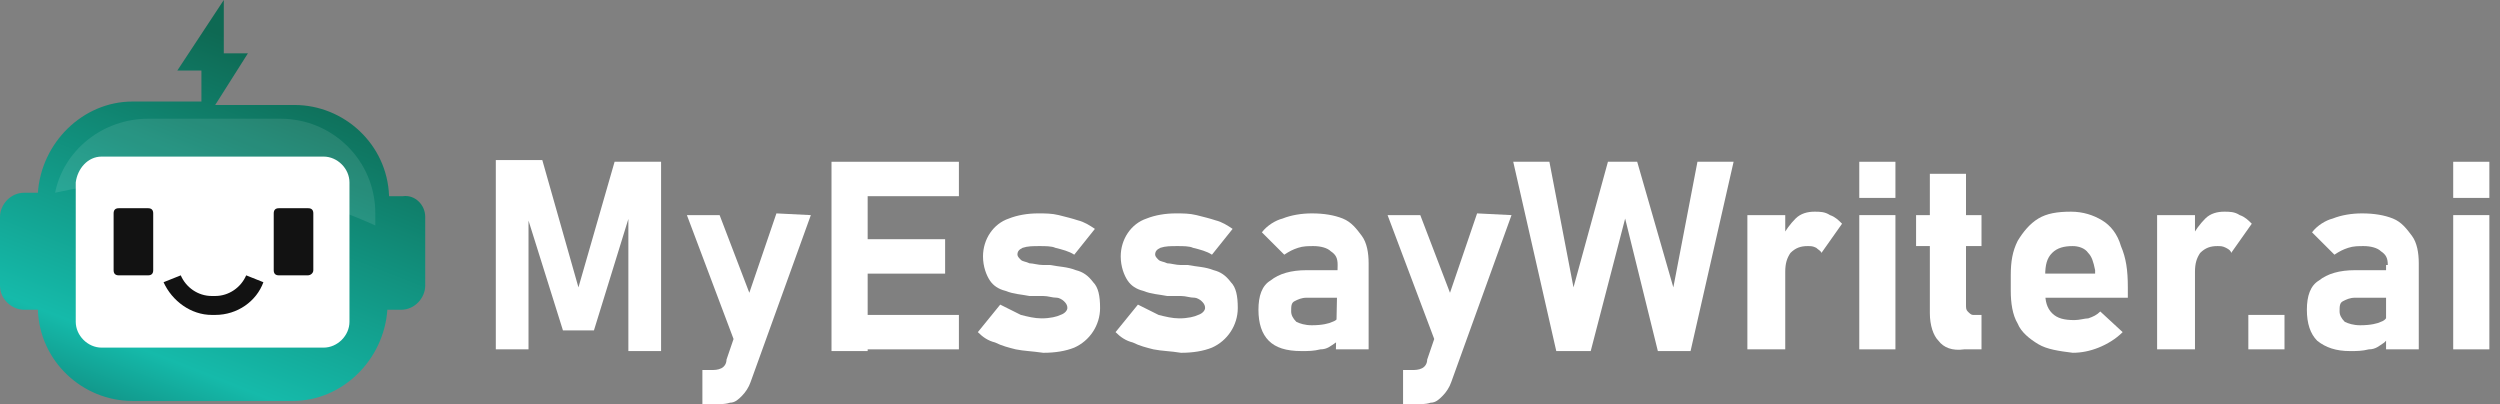
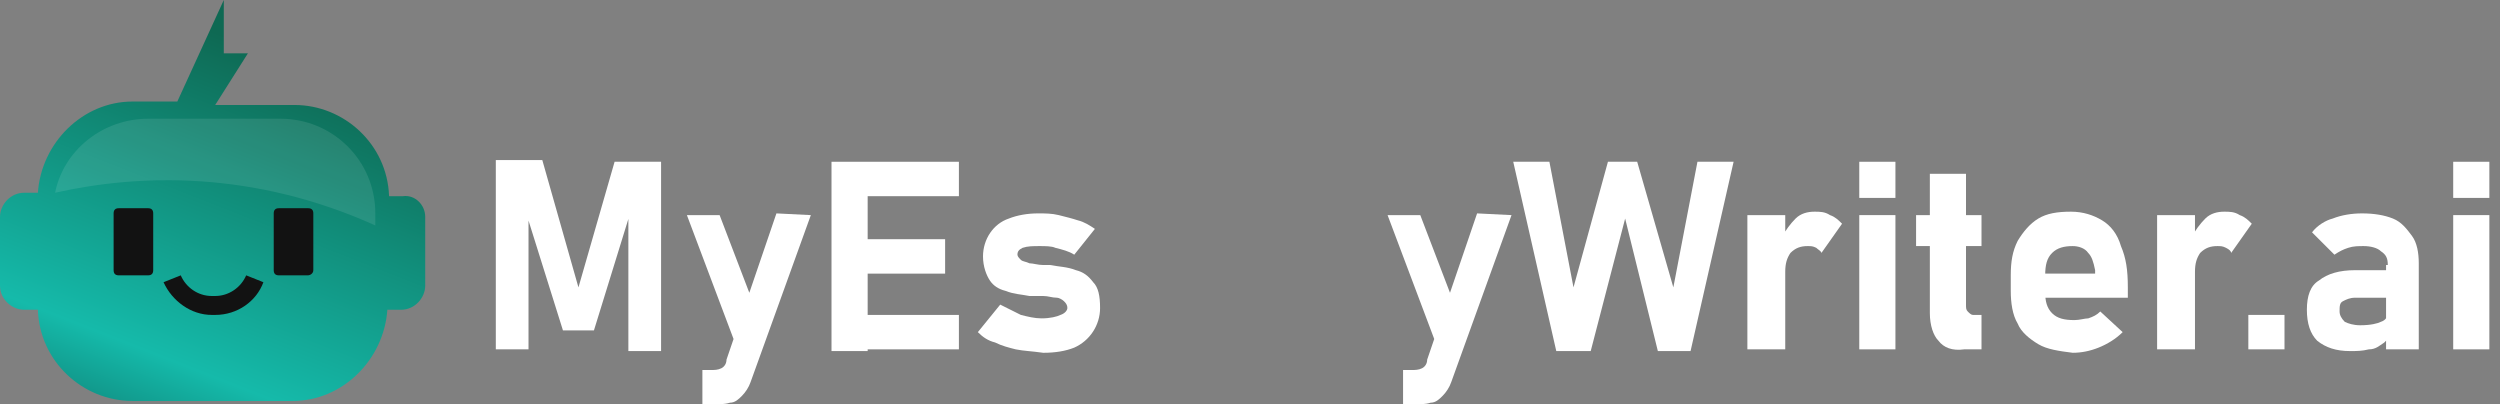
<svg xmlns="http://www.w3.org/2000/svg" width="204" height="33" viewBox="0 0 204 33" fill="none">
  <rect x="0" y="0" width="204" height="33" fill="#808080" stroke="none" />
  <g id="Frame 107540">
    <path id="Vector" d="M50.151 13.2H53.944V28.647H51.275V16.711L51.415 17.413L48.465 26.962H45.937L42.987 17.553L43.127 16.711V28.506H40.458V13.06H44.251L47.201 23.451L50.151 13.2Z" fill="white" />
    <path id="Vector_2" d="M56.051 17.553H58.72L62.372 27.102L60.546 29.49L56.051 17.553ZM66.165 17.553L61.248 31.175C61.108 31.596 60.827 32.017 60.546 32.298C60.265 32.579 59.984 32.86 59.563 32.86C59.141 33 58.579 33 58.017 33H57.315V30.192H58.017C58.298 30.192 58.579 30.192 58.86 30.051C59.141 29.911 59.282 29.63 59.282 29.349L63.356 17.413L66.165 17.553Z" fill="white" />
    <path id="Vector_3" d="M67.851 13.2H70.801V28.647H67.851V13.2ZM68.974 13.2H78.246V16.009H68.974V13.2ZM68.974 19.519H77.122V22.328H68.974V19.519ZM68.974 25.698H78.246V28.507H68.974V25.698Z" fill="white" />
    <path id="Vector_4" d="M82.882 28.507C82.321 28.366 81.759 28.226 81.197 27.945C80.635 27.805 80.213 27.524 79.792 27.102L81.618 24.856C82.18 25.137 82.742 25.417 83.304 25.698C83.866 25.839 84.428 25.979 84.99 25.979C85.692 25.979 86.254 25.839 86.535 25.698C86.956 25.558 87.097 25.277 87.097 25.137C87.097 24.856 86.956 24.715 86.816 24.575C86.675 24.434 86.394 24.294 86.254 24.294C85.833 24.294 85.552 24.154 85.13 24.154H84.709H84.287C84.287 24.154 84.287 24.154 84.147 24.154C84.147 24.154 84.147 24.154 84.006 24.154C83.304 24.013 82.742 24.013 82.04 23.732C81.478 23.592 81.056 23.311 80.775 22.89C80.494 22.468 80.213 21.766 80.213 20.924C80.213 19.52 81.056 18.256 82.321 17.834C83.023 17.553 83.866 17.413 84.709 17.413C85.271 17.413 85.833 17.413 86.394 17.553C86.956 17.694 87.518 17.834 87.94 17.975C88.502 18.115 88.923 18.396 89.344 18.677L87.659 20.783C87.237 20.502 86.675 20.362 86.114 20.222C85.833 20.081 85.271 20.081 84.849 20.081C84.287 20.081 83.866 20.081 83.444 20.222C83.163 20.362 83.023 20.502 83.023 20.783C83.023 20.924 83.163 21.064 83.304 21.205C83.444 21.345 83.725 21.345 84.006 21.485C84.287 21.485 84.709 21.626 85.13 21.626H85.271H85.411C85.411 21.626 85.411 21.626 85.552 21.626C85.552 21.626 85.552 21.626 85.692 21.626C86.394 21.766 87.097 21.766 87.799 22.047C88.361 22.188 88.783 22.468 89.204 23.03C89.626 23.451 89.766 24.154 89.766 25.137C89.766 26.541 88.923 27.805 87.659 28.366C86.956 28.647 86.114 28.788 85.13 28.788C84.147 28.647 83.585 28.647 82.882 28.507Z" fill="white" />
-     <path id="Vector_5" d="M94.12 28.507C93.558 28.366 92.996 28.226 92.434 27.945C91.872 27.805 91.451 27.524 91.029 27.102L92.856 24.856C93.417 25.137 93.979 25.417 94.541 25.698C95.103 25.839 95.665 25.979 96.227 25.979C96.929 25.979 97.491 25.839 97.772 25.698C98.194 25.558 98.334 25.277 98.334 25.137C98.334 24.856 98.194 24.715 98.053 24.575C97.913 24.434 97.632 24.294 97.491 24.294C97.07 24.294 96.789 24.154 96.368 24.154H95.946H95.525C95.525 24.154 95.525 24.154 95.384 24.154C95.384 24.154 95.384 24.154 95.244 24.154C94.541 24.013 93.979 24.013 93.277 23.732C92.715 23.592 92.294 23.311 92.013 22.89C91.732 22.468 91.451 21.766 91.451 20.924C91.451 19.52 92.294 18.256 93.558 17.834C94.26 17.553 95.103 17.413 95.946 17.413C96.508 17.413 97.07 17.413 97.632 17.553C98.194 17.694 98.756 17.834 99.177 17.975C99.739 18.115 100.16 18.396 100.582 18.677L98.896 20.783C98.475 20.502 97.913 20.362 97.351 20.222C97.07 20.081 96.508 20.081 96.087 20.081C95.525 20.081 95.103 20.081 94.682 20.222C94.401 20.362 94.26 20.502 94.26 20.783C94.26 20.924 94.401 21.064 94.541 21.205C94.682 21.345 94.963 21.345 95.244 21.485C95.525 21.485 95.946 21.626 96.368 21.626H96.508H96.648C96.648 21.626 96.648 21.626 96.789 21.626C96.789 21.626 96.789 21.626 96.929 21.626C97.632 21.766 98.334 21.766 99.037 22.047C99.599 22.188 100.02 22.468 100.441 23.03C100.863 23.451 101.003 24.154 101.003 25.137C101.003 26.541 100.16 27.805 98.896 28.366C98.194 28.647 97.351 28.788 96.368 28.788C95.525 28.647 94.822 28.647 94.12 28.507Z" fill="white" />
-     <path id="Vector_6" d="M103.532 27.805C102.97 27.243 102.689 26.4 102.689 25.277C102.689 24.154 102.97 23.311 103.673 22.89C104.375 22.328 105.359 22.047 106.623 22.047H109.432L109.573 24.294H106.623C106.201 24.294 105.92 24.434 105.639 24.575C105.359 24.715 105.359 24.996 105.359 25.417C105.359 25.698 105.499 25.979 105.78 26.26C106.061 26.4 106.482 26.541 107.044 26.541C107.887 26.541 108.449 26.4 108.73 26.26C109.151 26.119 109.292 25.839 109.292 25.417L109.573 26.962C109.573 27.383 109.292 27.664 109.011 27.945C108.59 28.226 108.309 28.507 107.747 28.507C107.185 28.647 106.763 28.647 106.201 28.647C104.937 28.647 104.094 28.366 103.532 27.805ZM109.151 21.626C109.151 21.064 109.011 20.783 108.59 20.502C108.309 20.222 107.747 20.081 107.185 20.081C106.763 20.081 106.342 20.081 105.92 20.222C105.499 20.362 105.218 20.502 104.797 20.783L102.97 18.958C103.392 18.396 104.094 17.975 104.656 17.834C105.359 17.553 106.201 17.413 107.044 17.413C108.028 17.413 108.87 17.553 109.573 17.834C110.275 18.115 110.697 18.677 111.118 19.239C111.54 19.8 111.68 20.643 111.68 21.485V28.507H109.011L109.151 21.626Z" fill="white" />
    <path id="Vector_7" d="M113.226 17.553H115.895L119.547 27.102L117.721 29.49L113.226 17.553ZM123.34 17.553L118.423 31.175C118.283 31.596 118.002 32.017 117.721 32.298C117.44 32.579 117.159 32.86 116.738 32.86C116.316 33 115.754 33 115.192 33H114.49V30.192H115.192C115.473 30.192 115.754 30.192 116.035 30.051C116.316 29.911 116.457 29.63 116.457 29.349L120.531 17.413L123.34 17.553Z" fill="white" />
    <path id="Vector_8" d="M131.207 13.2H133.595L136.545 23.451L138.512 13.2H141.462L137.95 28.647H135.281L132.612 17.834L129.802 28.647H126.992L123.48 13.2H126.431L128.397 23.451L131.207 13.2Z" fill="white" />
    <path id="Vector_9" d="M142.586 17.553H145.676V28.506H142.586V17.553ZM148.205 20.221C147.924 20.081 147.784 20.081 147.503 20.081C146.941 20.081 146.519 20.221 146.098 20.643C145.817 21.064 145.676 21.485 145.676 22.187L145.396 19.379C145.676 18.817 146.098 18.255 146.519 17.834C146.941 17.413 147.503 17.273 148.065 17.273C148.486 17.273 148.907 17.273 149.329 17.553C149.75 17.694 150.031 17.975 150.312 18.255L148.627 20.643C148.627 20.502 148.346 20.362 148.205 20.221Z" fill="white" />
    <path id="Vector_10" d="M151.717 13.2H154.667V16.149H151.717V13.2ZM151.717 17.553H154.667V28.507H151.717V17.553Z" fill="white" />
    <path id="Vector_11" d="M156.352 17.553H161.691V20.081H156.352V17.553ZM158.179 27.804C157.757 27.383 157.476 26.54 157.476 25.557V14.183H160.426V24.855C160.426 25.136 160.426 25.276 160.567 25.417C160.707 25.557 160.848 25.698 160.988 25.698H161.691V28.506H160.286C159.302 28.646 158.6 28.366 158.179 27.804Z" fill="white" />
    <path id="Vector_12" d="M166.326 28.085C165.623 27.664 164.921 27.102 164.64 26.4C164.219 25.698 164.078 24.715 164.078 23.732V22.468C164.078 21.345 164.219 20.502 164.64 19.66C165.061 18.958 165.623 18.255 166.326 17.834C167.028 17.413 167.871 17.273 168.995 17.273C169.978 17.273 170.821 17.553 171.523 17.975C172.226 18.396 172.788 19.098 173.069 20.081C173.49 21.064 173.631 22.047 173.631 23.451V24.294H166.045V22.328H170.962V22.047C170.821 21.345 170.681 20.924 170.4 20.643C170.119 20.221 169.557 20.081 169.135 20.081C168.433 20.081 167.871 20.221 167.45 20.643C167.028 21.064 166.888 21.626 166.888 22.468V23.872C166.888 24.575 167.028 25.136 167.45 25.558C167.871 25.979 168.433 26.119 169.276 26.119C169.697 26.119 170.119 25.979 170.4 25.979C170.821 25.838 171.102 25.698 171.383 25.417L173.209 27.102C172.647 27.664 171.945 28.085 171.243 28.366C170.54 28.647 169.838 28.787 169.135 28.787C168.012 28.647 167.028 28.506 166.326 28.085Z" fill="white" />
    <path id="Vector_13" d="M176.02 17.553H179.11V28.506H176.02V17.553ZM181.639 20.221C181.358 20.081 181.217 20.081 180.936 20.081C180.374 20.081 179.953 20.221 179.531 20.643C179.251 21.064 179.11 21.485 179.11 22.187L178.829 19.379C179.11 18.817 179.531 18.255 179.953 17.834C180.374 17.413 180.936 17.273 181.498 17.273C181.92 17.273 182.341 17.273 182.763 17.553C183.184 17.694 183.465 17.975 183.746 18.255L182.06 20.643C182.06 20.502 181.92 20.362 181.639 20.221Z" fill="white" />
    <path id="Vector_14" d="M183.465 25.697H186.415V28.506H183.465V25.697Z" fill="white" />
    <path id="Vector_15" d="M189.084 27.805C188.522 27.243 188.241 26.4 188.241 25.277C188.241 24.154 188.522 23.311 189.224 22.89C189.927 22.328 190.91 22.047 192.174 22.047H194.984L195.125 24.294H192.174C191.753 24.294 191.472 24.434 191.191 24.575C190.91 24.715 190.91 24.996 190.91 25.417C190.91 25.698 191.051 25.979 191.332 26.26C191.613 26.4 192.034 26.541 192.596 26.541C193.439 26.541 194.001 26.4 194.282 26.26C194.703 26.119 194.844 25.839 194.844 25.417L195.125 26.962C195.125 27.383 194.844 27.664 194.563 27.945C194.141 28.226 193.86 28.507 193.298 28.507C192.736 28.647 192.315 28.647 191.753 28.647C190.629 28.647 189.786 28.366 189.084 27.805ZM194.844 21.626C194.844 21.064 194.703 20.783 194.282 20.502C194.001 20.222 193.439 20.081 192.877 20.081C192.455 20.081 192.034 20.081 191.613 20.222C191.191 20.362 190.91 20.502 190.489 20.783L188.662 18.958C189.084 18.396 189.786 17.975 190.348 17.834C191.051 17.553 191.893 17.413 192.736 17.413C193.72 17.413 194.563 17.553 195.265 17.834C195.967 18.115 196.389 18.677 196.81 19.239C197.232 19.8 197.372 20.643 197.372 21.485V28.507H194.703V21.626H194.844Z" fill="white" />
    <path id="Vector_16" d="M200.182 13.2H203.132V16.149H200.182V13.2ZM200.182 17.553H203.132V28.507H200.182V17.553Z" fill="white" />
-     <path id="Vector_17" d="M34.698 17.694V23.311C34.698 24.294 33.855 25.277 32.731 25.277H31.608C31.327 29.349 27.955 32.719 23.881 32.719H10.817C6.743 32.719 3.231 29.489 3.091 25.277H1.967C0.983 25.277 0 24.434 0 23.311V17.694C0 16.711 0.843 15.728 1.967 15.728H3.091C3.371 11.655 6.743 8.285 10.817 8.285H16.436V5.757H14.469L18.262 0V4.353H20.229L17.56 8.566H24.022C28.096 8.566 31.608 11.796 31.748 16.009H32.872C33.855 15.868 34.698 16.711 34.698 17.694Z" fill="url(#paint0_linear_1186_1129)" />
+     <path id="Vector_17" d="M34.698 17.694V23.311C34.698 24.294 33.855 25.277 32.731 25.277H31.608C31.327 29.349 27.955 32.719 23.881 32.719H10.817C6.743 32.719 3.231 29.489 3.091 25.277H1.967C0.983 25.277 0 24.434 0 23.311V17.694C0 16.711 0.843 15.728 1.967 15.728H3.091C3.371 11.655 6.743 8.285 10.817 8.285H16.436H14.469L18.262 0V4.353H20.229L17.56 8.566H24.022C28.096 8.566 31.608 11.796 31.748 16.009H32.872C33.855 15.868 34.698 16.711 34.698 17.694Z" fill="url(#paint0_linear_1186_1129)" />
    <path id="Vector_18" opacity="0.1" d="M30.625 17.413V18.396C20.651 13.902 11.38 14.183 4.496 15.728C5.198 12.217 8.429 9.689 12.082 9.689H22.899C27.113 9.689 30.625 13.06 30.625 17.413Z" fill="white" />
-     <path id="Vector_19" d="M8.288 12.778H26.41C27.534 12.778 28.517 13.761 28.517 14.885V26.259C28.517 27.383 27.534 28.366 26.41 28.366H8.288C7.164 28.366 6.181 27.383 6.181 26.259V14.885C6.321 13.761 7.164 12.778 8.288 12.778Z" fill="white" />
    <path id="Vector_20" d="M9.693 16.991H12.081C12.362 16.991 12.502 17.132 12.502 17.413V22.047C12.502 22.327 12.362 22.468 12.081 22.468H9.693C9.412 22.468 9.271 22.327 9.271 22.047V17.413C9.271 17.132 9.412 16.991 9.693 16.991Z" fill="#121212" />
    <path id="Vector_21" d="M25.145 22.468H22.757C22.476 22.468 22.336 22.327 22.336 22.047V17.413C22.336 17.132 22.476 16.991 22.757 16.991H25.145C25.427 16.991 25.567 17.132 25.567 17.413V22.047C25.567 22.327 25.286 22.468 25.145 22.468Z" fill="#121212" />
    <path id="Vector_22" d="M17.56 25.698H17.279C15.593 25.698 14.048 24.574 13.346 23.029L14.75 22.468C15.172 23.451 16.155 24.153 17.279 24.153H17.56C18.684 24.153 19.667 23.451 20.089 22.468L21.493 23.029C20.931 24.574 19.386 25.698 17.56 25.698Z" fill="#121212" />
  </g>
  <defs>
    <linearGradient id="paint0_linear_1186_1129" x1="2.5" y1="53.5" x2="25.485" y2="-5.006" gradientUnits="userSpaceOnUse">
      <stop />
      <stop offset="0.423" stop-color="#15BAAA" />
      <stop offset="0.841" stop-color="#0E6953" />
    </linearGradient>
  </defs>
</svg>